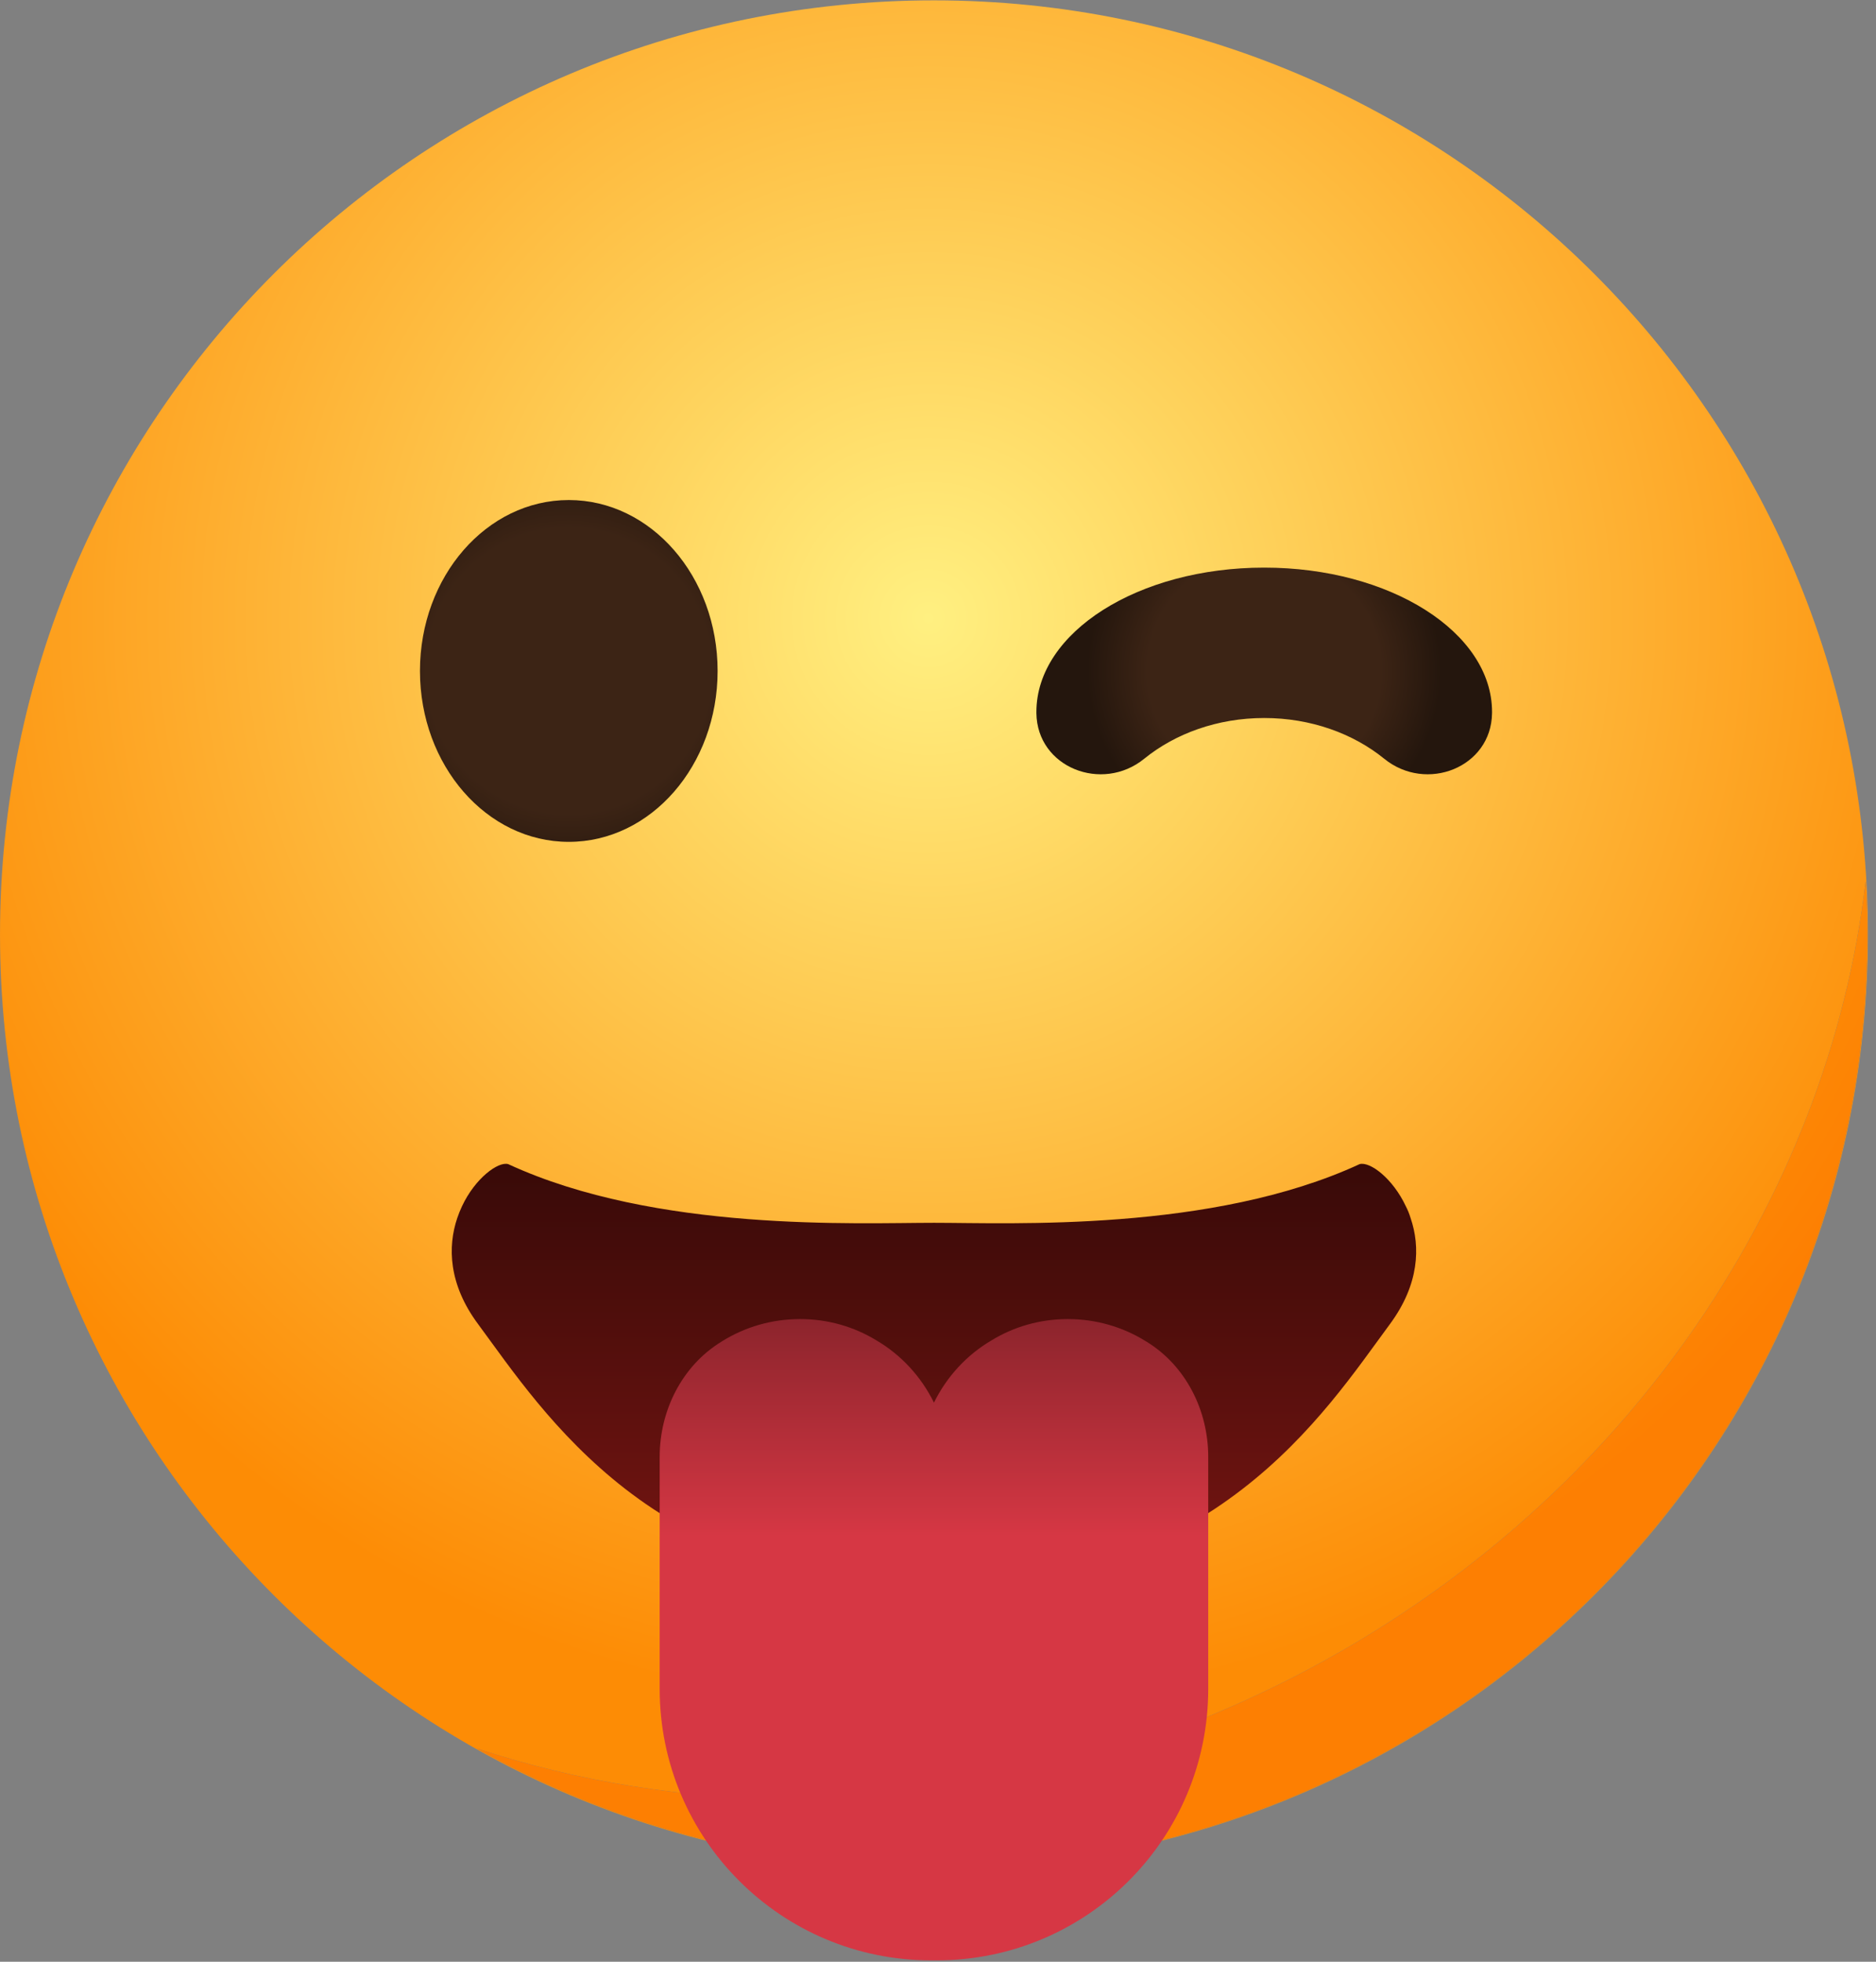
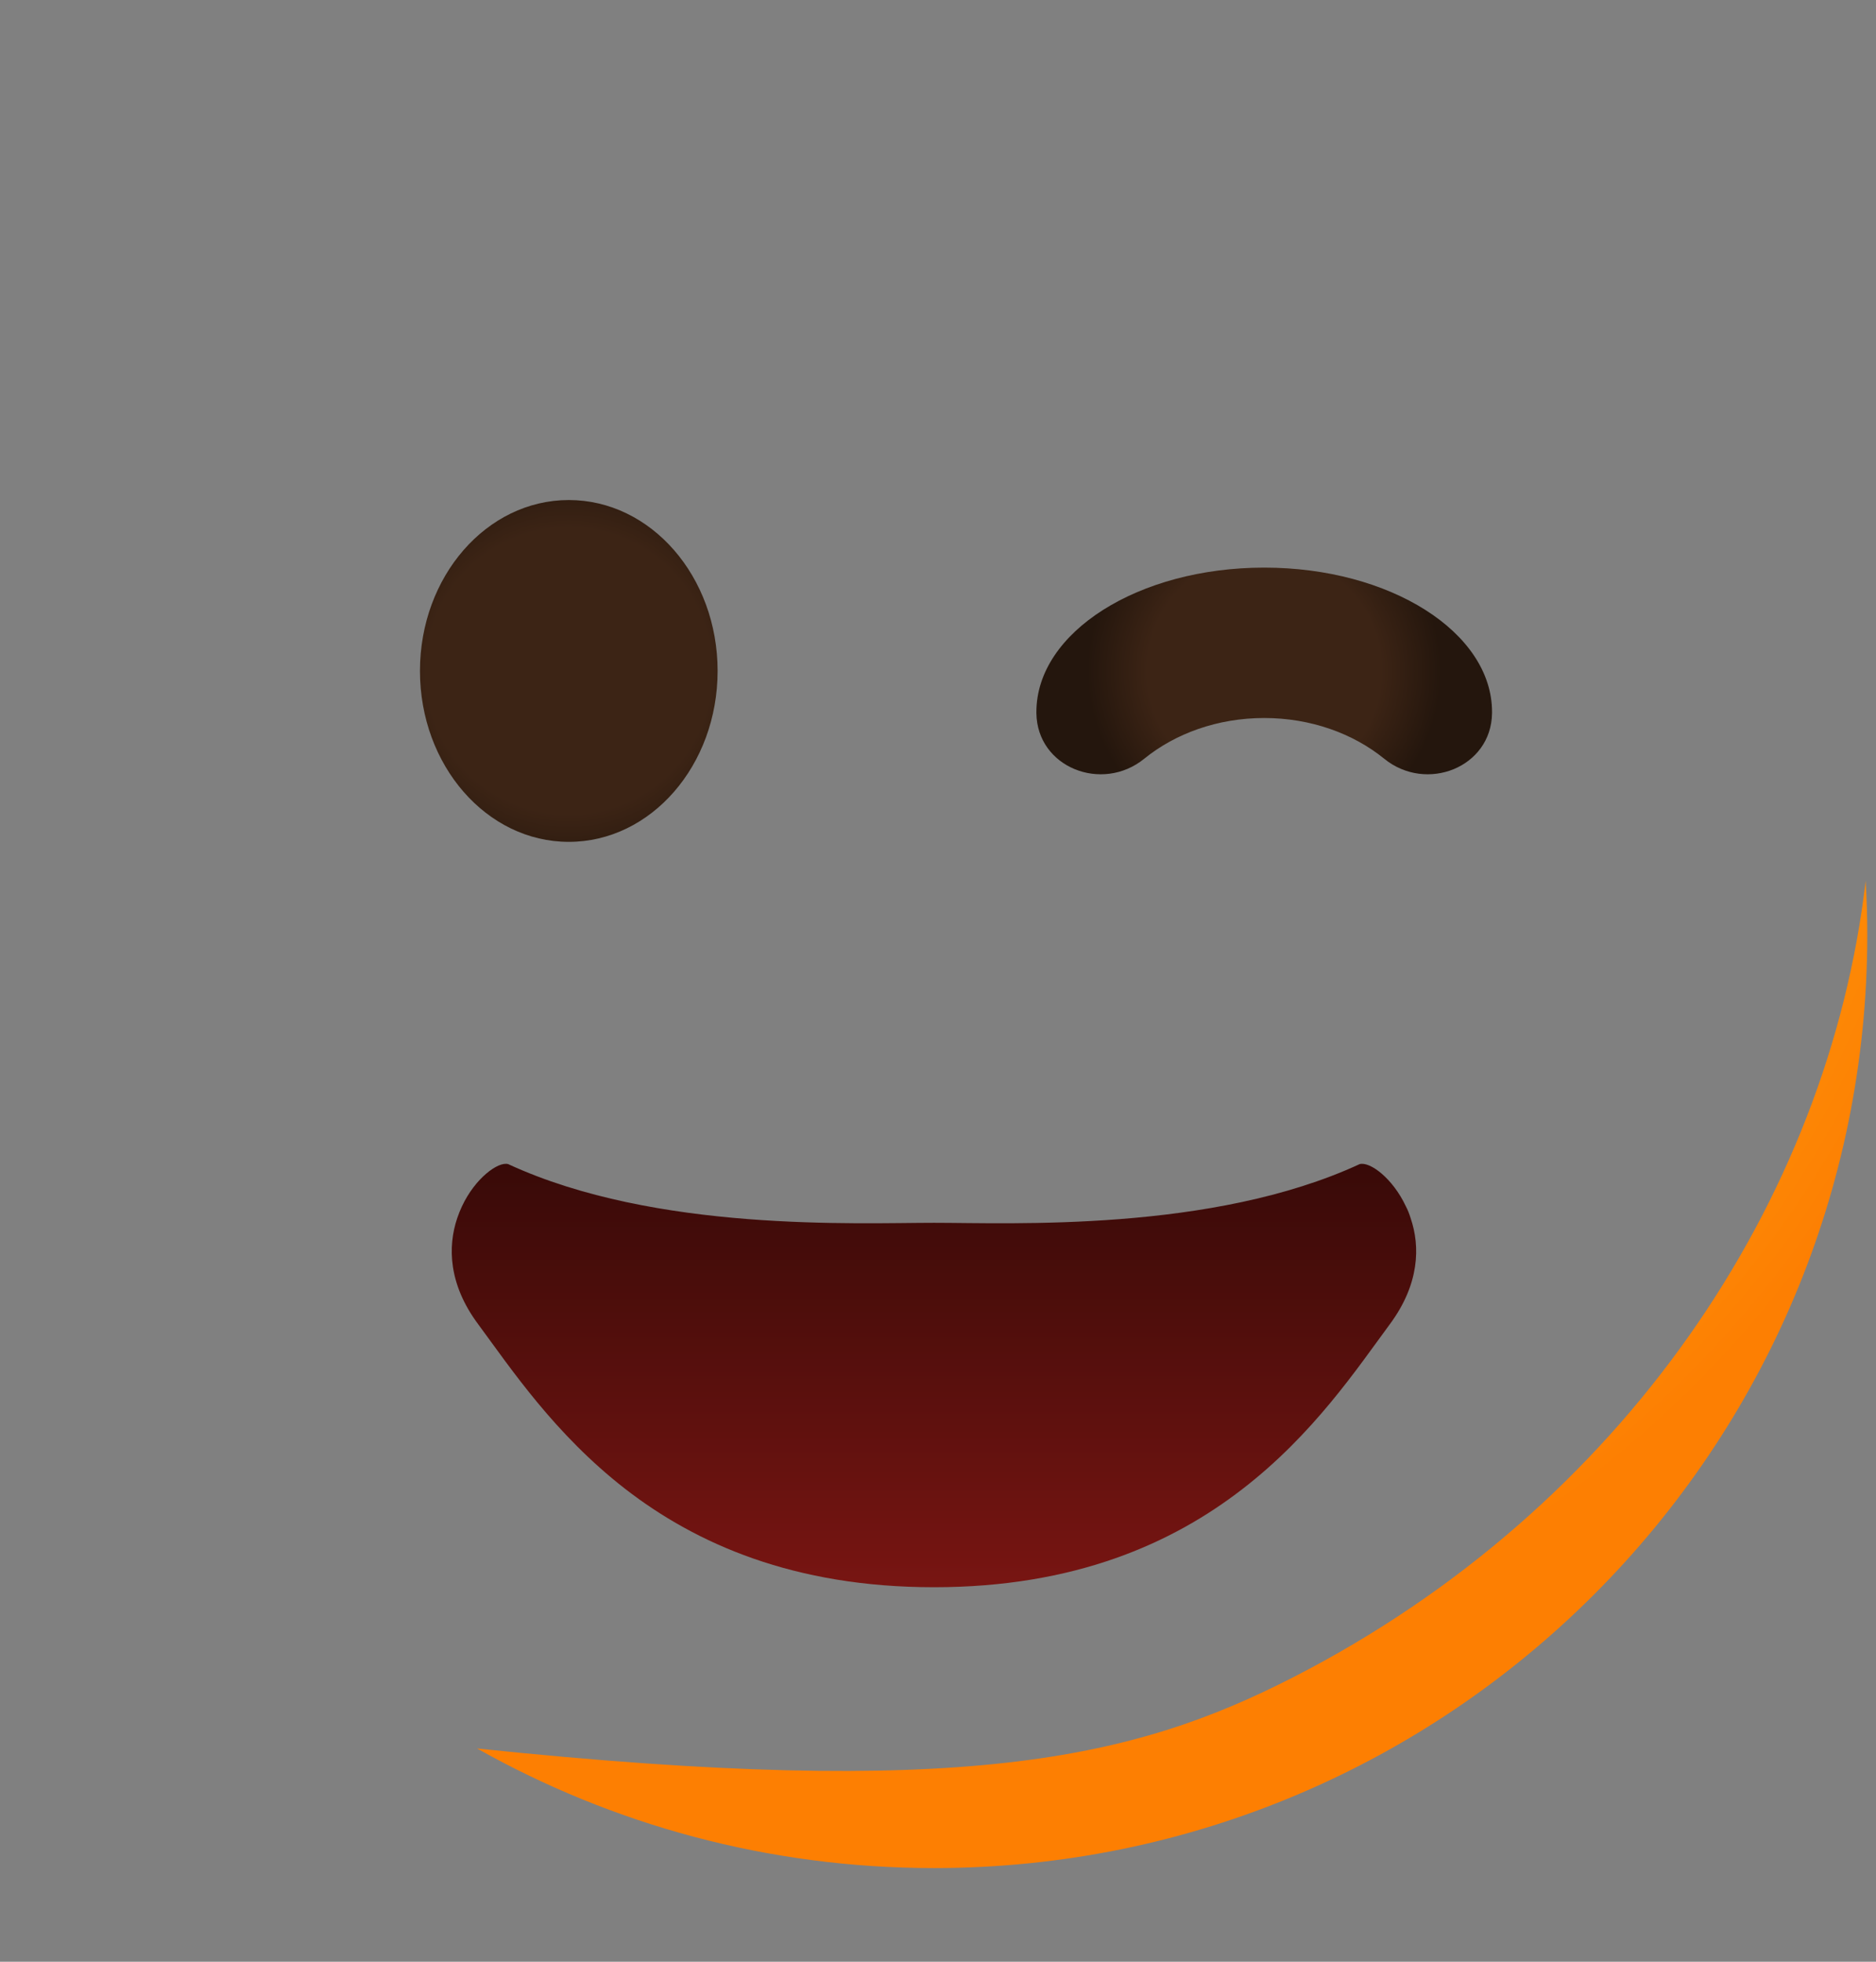
<svg xmlns="http://www.w3.org/2000/svg" width="154" height="161" viewBox="0 0 154 161" fill="none">
  <rect x="0" y="0" width="154" height="161" fill="#808080" stroke="none" />
-   <path d="M76.668 153.363C34.327 153.363 0.001 119.037 0.001 76.696C0.001 34.355 34.327 0.029 76.668 0.029C119.011 0.029 153.335 34.355 153.335 76.696C153.335 119.037 119.011 153.363 76.668 153.363ZM39.161 143.499C50.249 149.739 63.039 153.313 76.668 153.313C118.983 153.313 153.285 119.011 153.285 76.696C153.285 75.216 153.235 73.749 153.151 72.291C150.091 98.599 133.18 123.787 106.22 137.623C92.973 144.42 78.913 147.648 65.293 147.648C56.269 147.648 47.439 146.232 39.161 143.499" fill="url(#paint0_radial)" />
  <path d="M103.779 46.584C114.108 46.584 122.481 51.889 122.481 58.432L122.48 58.537C122.42 62.991 117.087 65.08 113.631 62.271C111.084 60.203 107.612 58.928 103.779 58.928C99.947 58.928 96.475 60.203 93.928 62.271C90.471 65.08 85.139 62.991 85.077 58.537V58.432C85.077 51.889 93.451 46.584 103.779 46.584Z" fill="url(#paint1_radial)" />
-   <path d="M76.668 153.313C63.039 153.313 50.249 149.739 39.161 143.499C47.439 146.232 56.269 147.648 65.293 147.648C78.913 147.648 92.973 144.42 106.22 137.623C133.18 123.787 150.091 98.599 153.151 72.291C153.235 73.749 153.285 75.216 153.285 76.696C153.285 119.011 118.983 153.313 76.668 153.313" fill="url(#paint2_radial)" />
+   <path d="M76.668 153.313C63.039 153.313 50.249 149.739 39.161 143.499C78.913 147.648 92.973 144.42 106.22 137.623C133.18 123.787 150.091 98.599 153.151 72.291C153.235 73.749 153.285 75.216 153.285 76.696C153.285 119.011 118.983 153.313 76.668 153.313" fill="url(#paint2_radial)" />
  <path d="M114.093 108.677C111.397 112.325 107.807 117.719 101.995 122.204C96.197 126.689 88.193 130.265 76.672 130.265C65.149 130.265 57.132 126.689 51.335 122.204C45.537 117.705 41.947 112.325 39.251 108.677C36.813 105.404 36.741 102.317 37.535 99.967C37.649 99.636 37.78 99.304 37.924 99.001C39.005 96.693 40.895 95.309 41.716 95.54C53.859 101.149 70.371 100.356 76.672 100.356C82.959 100.356 99.485 101.149 111.613 95.54C112.449 95.309 114.324 96.693 115.405 99.001C115.564 99.304 115.695 99.636 115.795 99.967C116.603 102.317 116.516 105.404 114.093 108.677Z" fill="url(#paint3_linear)" />
-   <path d="M94.043 110.067C92.179 108.908 89.989 108.257 87.655 108.257C85.356 108.257 83.22 108.891 81.411 109.995C79.365 111.189 77.717 112.981 76.668 115.116C75.619 112.981 73.972 111.189 71.927 109.995C70.116 108.891 67.981 108.257 65.683 108.257C63.348 108.257 61.157 108.908 59.293 110.067L59.223 110.111C55.981 112.096 54.153 115.764 54.153 119.565V124.636V138.609C54.153 150.913 64.128 160.888 76.433 160.888H76.885C89.211 160.888 99.183 150.916 99.183 138.609V124.636V119.565C99.183 115.764 97.356 112.096 94.115 110.109L94.043 110.067Z" fill="url(#paint4_linear)" />
  <path d="M58.908 55.065C58.908 62.812 53.439 69.092 46.692 69.092C39.945 69.092 34.475 62.812 34.475 55.065C34.475 47.319 39.945 41.038 46.692 41.038C53.439 41.038 58.908 47.319 58.908 55.065Z" fill="url(#paint5_radial)" />
  <defs>
    <radialGradient id="paint0_radial" cx="0" cy="0" r="1" gradientUnits="userSpaceOnUse" gradientTransform="translate(76.224 50.919) scale(89.106)">
      <stop stop-color="#FFF081" />
      <stop offset="1" stop-color="#FD8C05" />
    </radialGradient>
    <radialGradient id="paint1_radial" cx="0" cy="0" r="1" gradientUnits="userSpaceOnUse" gradientTransform="translate(103.779 55.065) rotate(180) scale(14.521)">
      <stop stop-color="#3C2415" />
      <stop offset="0.661" stop-color="#3C2415" />
      <stop offset="1" stop-color="#24160D" />
    </radialGradient>
    <radialGradient id="paint2_radial" cx="0" cy="0" r="1" gradientUnits="userSpaceOnUse" gradientTransform="translate(76.224 50.919) scale(89.106)">
      <stop stop-color="#FFDA28" />
      <stop offset="1" stop-color="#FD7F02" />
    </radialGradient>
    <linearGradient id="paint3_linear" x1="76.668" y1="130.265" x2="76.668" y2="95.516" gradientUnits="userSpaceOnUse">
      <stop stop-color="#781512" />
      <stop offset="1" stop-color="#380A08" />
    </linearGradient>
    <linearGradient id="paint4_linear" x1="76.668" y1="160.888" x2="76.668" y2="108.257" gradientUnits="userSpaceOnUse">
      <stop stop-color="#D63744" />
      <stop offset="0.661" stop-color="#D63744" />
      <stop offset="1" stop-color="#8C242C" />
    </linearGradient>
    <radialGradient id="paint5_radial" cx="0" cy="0" r="1" gradientUnits="userSpaceOnUse" gradientTransform="translate(46.692 55.065) scale(17.699)">
      <stop stop-color="#3C2415" />
      <stop offset="0.661" stop-color="#3C2415" />
      <stop offset="1" stop-color="#24160D" />
    </radialGradient>
  </defs>
</svg>